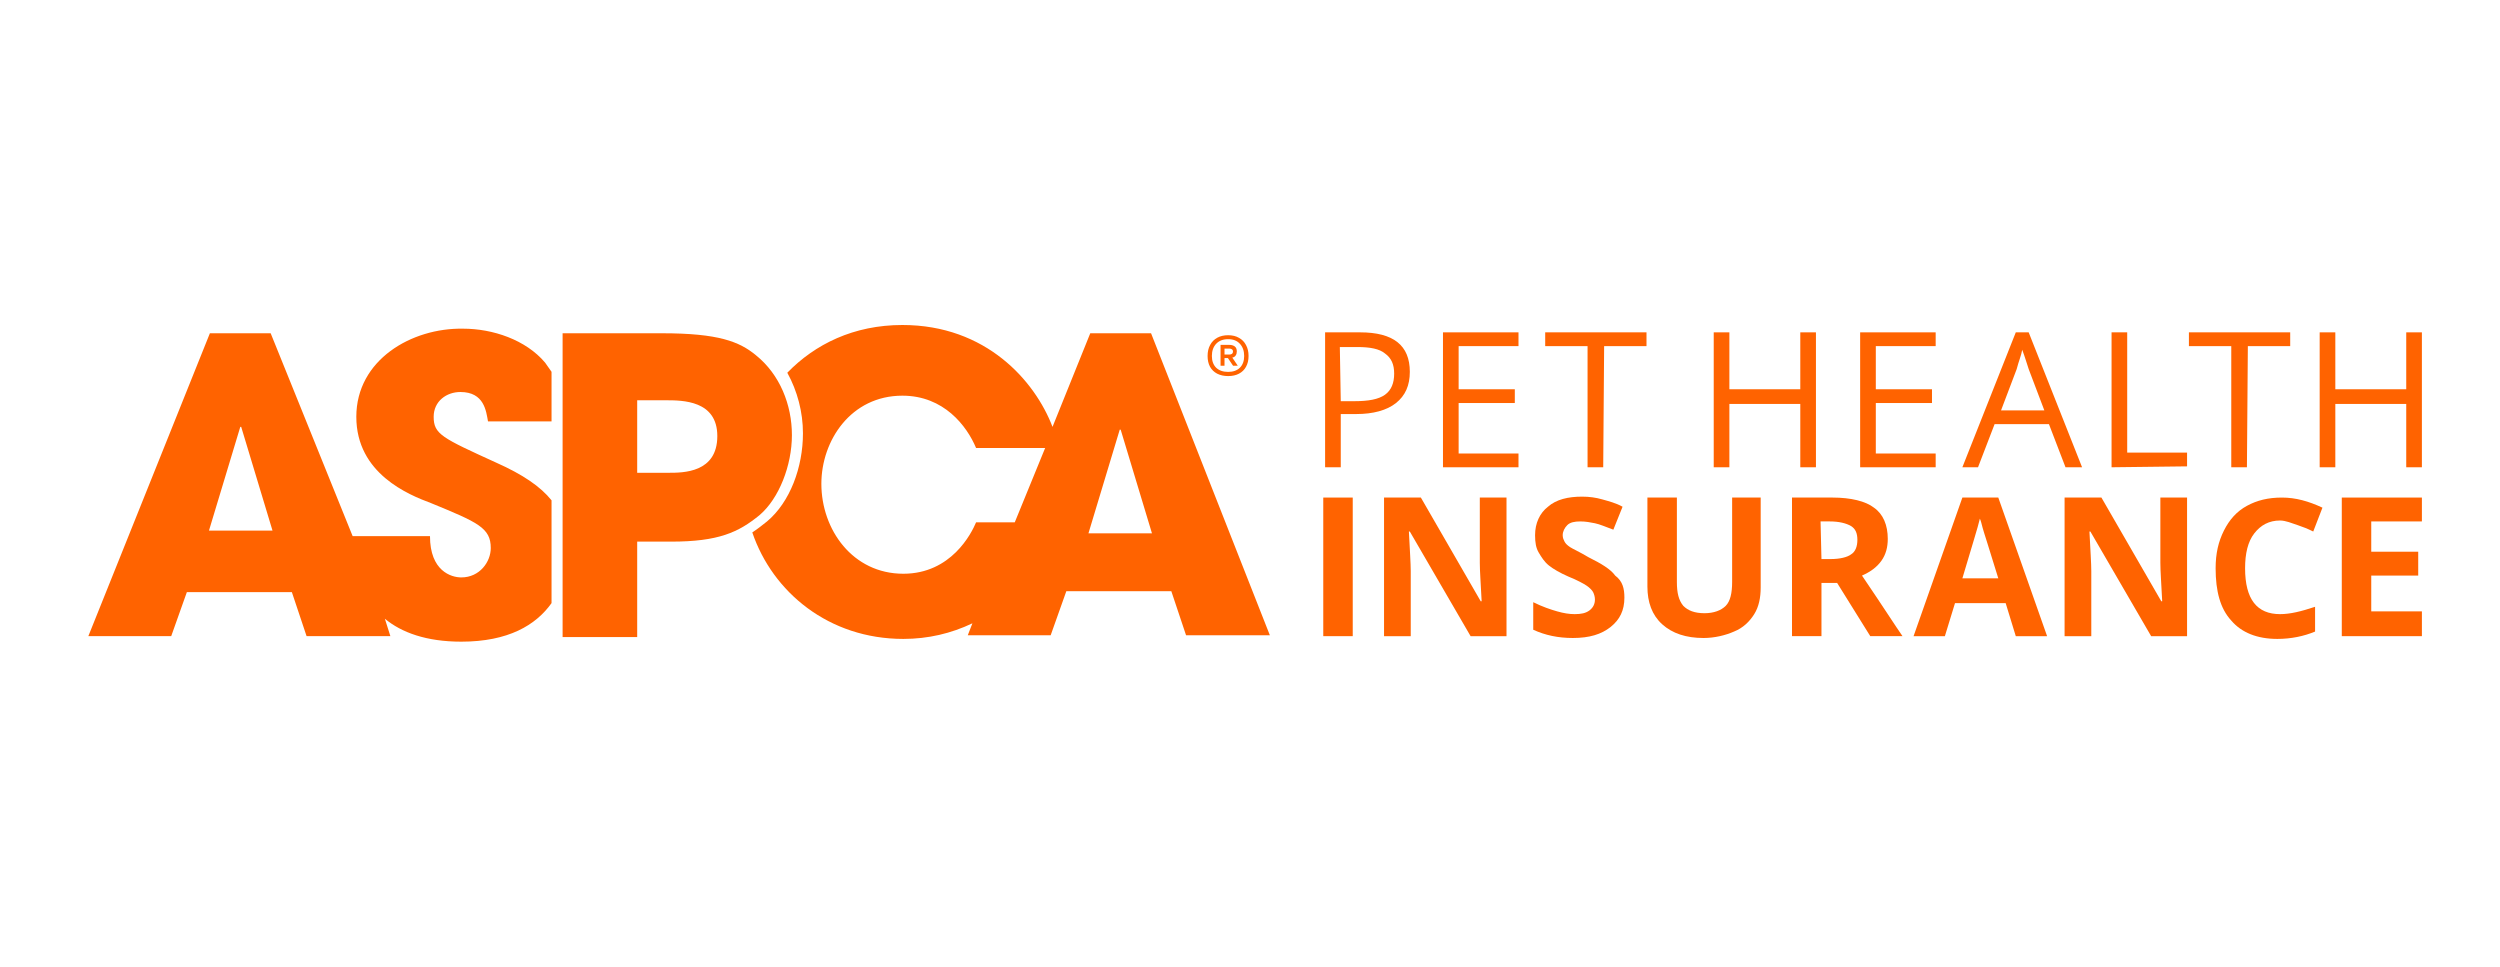
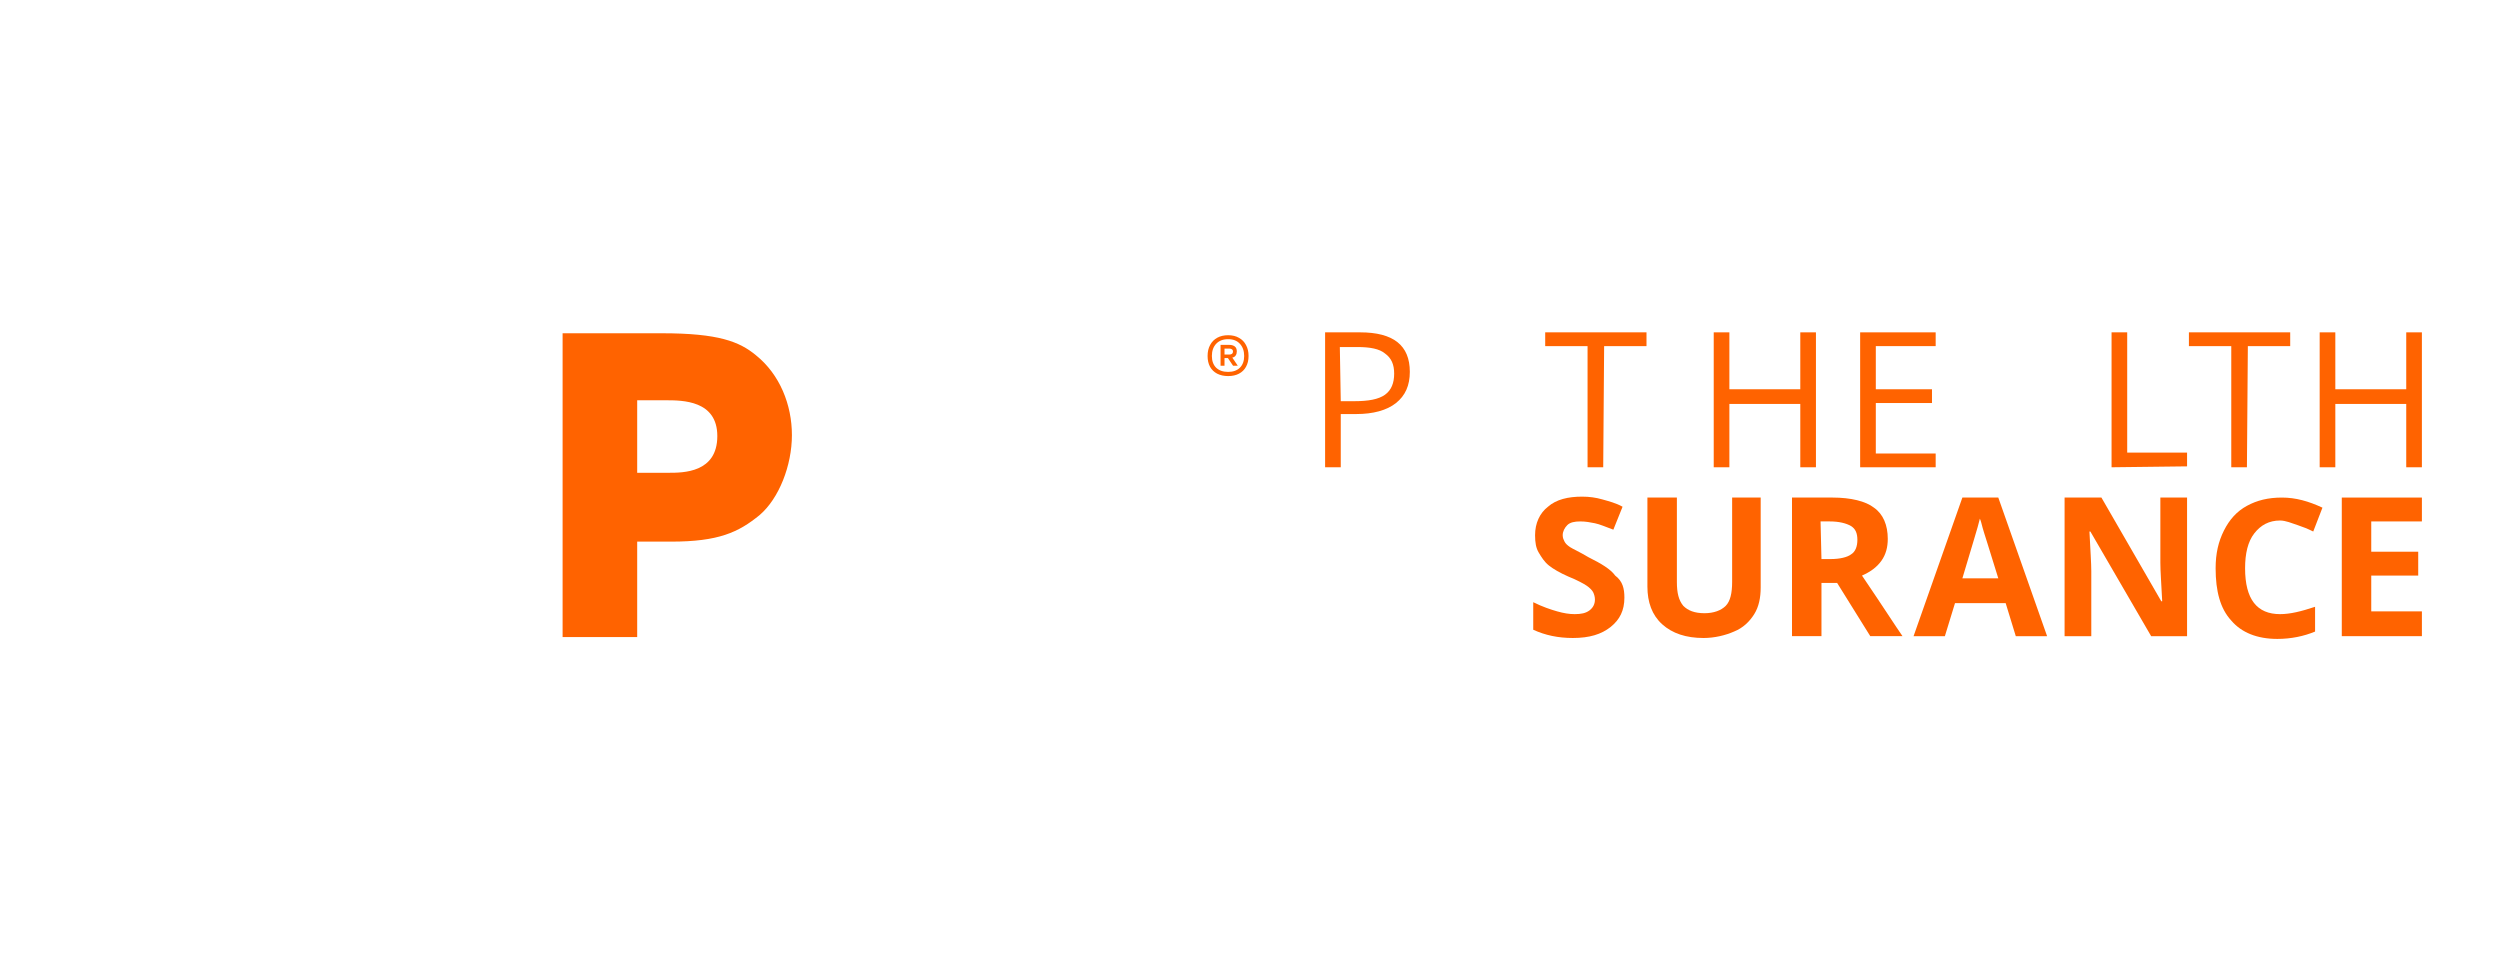
<svg xmlns="http://www.w3.org/2000/svg" width="300" height="116" viewBox="0 0 300 116" fill="none">
  <g clip-path="url(#clip0_2720_245)">
    <path d="M169.179 44.618C169.179 46.27 168.626 47.482 167.521 48.363C166.416 49.244 164.759 49.685 162.769 49.685H160.891V56.073H159.012V39.882H163.211C167.19 39.882 169.179 41.424 169.179 44.618ZM160.891 48.142H162.548C164.206 48.142 165.422 47.922 166.195 47.371C166.969 46.821 167.3 45.94 167.3 44.838C167.3 43.737 166.969 42.966 166.195 42.415C165.532 41.864 164.427 41.644 162.88 41.644H160.78L160.891 48.142Z" fill="#FF6300" />
-     <path d="M182.219 56.073H173.157V39.882H182.219V41.534H175.036V46.711H181.777V48.363H175.036V54.421H182.219V56.073Z" fill="#FF6300" />
    <path d="M192.386 56.073H190.507V41.534H185.424V39.882H197.58V41.534H192.496L192.386 56.073Z" fill="#FF6300" />
    <path d="M217.913 56.073H216.035V48.473H207.526V56.073H205.647V39.882H207.526V46.711H216.035V39.882H217.913V56.073Z" fill="#FF6300" />
    <path d="M232.28 56.073H223.218V39.882H232.28V41.534H225.097V46.711H231.838V48.363H225.097V54.421H232.28V56.073Z" fill="#FF6300" />
-     <path d="M247.861 56.073L245.872 50.896H239.352L237.363 56.073H235.484L241.894 39.882H243.441L249.85 56.073H247.861ZM245.32 49.244L243.441 44.287C243.22 43.627 242.999 42.855 242.667 41.974C242.557 42.635 242.225 43.406 242.004 44.287L240.126 49.244H245.32Z" fill="#FF6300" />
    <path d="M253.387 56.073V39.882H255.265V54.311H262.448V55.963L253.387 56.073Z" fill="#FF6300" />
    <path d="M269.631 56.073H267.753V41.534H262.669V39.882H274.825V41.534H269.742L269.631 56.073Z" fill="#FF6300" />
    <path d="M290.627 56.073H288.749V48.473H280.239V56.073H278.361V39.882H280.239V46.711H288.749V39.882H290.627V56.073Z" fill="#FF6300" />
-     <path d="M158.792 76.339V59.707H162.328V76.339H158.792Z" fill="#FF6300" />
-     <path d="M181.003 76.34H176.472L169.178 63.783H169.068C169.178 65.986 169.289 67.638 169.289 68.519V76.34H166.084V59.708H170.504L177.687 72.154H177.798C177.687 69.951 177.577 68.519 177.577 67.528V59.708H180.781V76.34H181.003Z" fill="#FF6300" />
    <path d="M194.928 71.713C194.928 73.255 194.376 74.356 193.271 75.238C192.166 76.119 190.729 76.559 188.74 76.559C186.972 76.559 185.425 76.229 183.988 75.568V72.264C185.093 72.814 186.088 73.145 186.861 73.365C187.635 73.585 188.298 73.696 188.961 73.696C189.734 73.696 190.287 73.585 190.729 73.255C191.171 72.925 191.392 72.484 191.392 71.933C191.392 71.603 191.281 71.272 191.171 71.052C191.06 70.832 190.729 70.501 190.397 70.281C190.066 70.061 189.292 69.62 188.187 69.18C187.193 68.739 186.419 68.299 185.867 67.858C185.314 67.417 184.982 66.867 184.651 66.316C184.319 65.765 184.209 65.104 184.209 64.223C184.209 62.791 184.761 61.58 185.756 60.809C186.751 59.928 188.187 59.597 189.845 59.597C190.729 59.597 191.502 59.707 192.276 59.928C193.05 60.148 193.934 60.368 194.707 60.809L193.602 63.562C192.718 63.232 191.945 62.901 191.392 62.791C190.839 62.681 190.287 62.571 189.624 62.571C188.961 62.571 188.408 62.681 188.077 63.011C187.745 63.342 187.524 63.783 187.524 64.223C187.524 64.554 187.635 64.774 187.745 64.994C187.856 65.214 188.077 65.435 188.408 65.655C188.74 65.875 189.513 66.206 190.618 66.867C192.166 67.638 193.271 68.299 193.823 69.07C194.707 69.73 194.928 70.612 194.928 71.713Z" fill="#FF6300" />
    <path d="M211.282 59.708V70.502C211.282 71.713 211.061 72.815 210.508 73.696C209.956 74.577 209.182 75.348 208.077 75.789C207.083 76.229 205.757 76.56 204.43 76.56C202.331 76.56 200.673 76.009 199.458 74.908C198.242 73.806 197.689 72.264 197.689 70.392V59.708H201.226V69.841C201.226 71.163 201.447 72.044 201.999 72.705C202.552 73.255 203.325 73.586 204.541 73.586C205.646 73.586 206.53 73.255 207.083 72.705C207.635 72.154 207.856 71.163 207.856 69.841V59.708H211.282Z" fill="#FF6300" />
    <path d="M218.576 69.951V76.339H215.04V59.707H219.903C222.113 59.707 223.881 60.148 224.875 60.919C225.981 61.69 226.533 63.012 226.533 64.664C226.533 65.655 226.312 66.536 225.76 67.307C225.207 68.078 224.433 68.629 223.439 69.07C225.981 72.814 227.528 75.238 228.301 76.339H224.433L220.455 69.951H218.576ZM218.576 67.087H219.682C220.787 67.087 221.671 66.867 222.113 66.536C222.665 66.206 222.886 65.545 222.886 64.774C222.886 64.003 222.665 63.452 222.113 63.122C221.56 62.791 220.676 62.571 219.571 62.571H218.466L218.576 67.087Z" fill="#FF6300" />
    <path d="M241.894 76.34L240.679 72.374H234.601L233.385 76.34H229.628L235.485 59.708H239.795L245.652 76.34H241.894ZM239.795 69.4C238.69 65.766 238.026 63.783 237.916 63.342C237.805 62.902 237.695 62.461 237.584 62.241C237.363 63.232 236.59 65.655 235.485 69.4H239.795Z" fill="#FF6300" />
    <path d="M262.669 76.34H258.138L250.845 63.783H250.734C250.845 65.986 250.955 67.638 250.955 68.519V76.34H247.75V59.708H252.171L259.354 72.154H259.464C259.354 69.951 259.243 68.519 259.243 67.528V59.708H262.448V76.34H262.669Z" fill="#FF6300" />
    <path d="M273.61 62.461C272.284 62.461 271.289 63.012 270.516 64.003C269.742 64.995 269.411 66.426 269.411 68.189C269.411 71.934 270.847 73.696 273.61 73.696C274.826 73.696 276.152 73.366 277.809 72.815V75.789C276.483 76.34 274.936 76.67 273.279 76.67C270.847 76.67 268.969 75.899 267.753 74.467C266.427 73.035 265.875 70.942 265.875 68.189C265.875 66.426 266.206 64.995 266.869 63.673C267.532 62.351 268.416 61.36 269.632 60.699C270.847 60.038 272.174 59.708 273.831 59.708C275.489 59.708 277.036 60.148 278.694 60.919L277.588 63.783C276.925 63.453 276.373 63.232 275.71 63.012C275.047 62.792 274.273 62.461 273.61 62.461Z" fill="#FF6300" />
    <path d="M290.628 76.339H281.014V59.707H290.628V62.571H284.55V66.206H290.186V69.07H284.55V73.365H290.628V76.339Z" fill="#FF6300" />
-     <path d="M25.076 63.673L28.834 51.226H28.944L32.701 63.673H25.076ZM55.245 47.041C58.118 47.041 58.339 49.354 58.56 50.565H66.185V44.617C65.964 44.287 65.633 43.846 65.412 43.516C63.091 40.762 59.113 39.441 55.577 39.441C49.388 39.331 42.758 43.186 42.758 50.015C42.758 56.844 49.057 59.377 51.709 60.368C57.345 62.681 58.892 63.342 58.892 65.765C58.892 67.418 57.566 69.29 55.355 69.29C54.14 69.29 51.598 68.519 51.598 64.334H42.316L32.48 39.991H25.187L10.6 76.339H20.545L22.424 71.052H35.022L36.79 76.339H46.846L46.183 74.246C48.172 75.899 51.156 77 55.355 77C60.992 77 64.307 75.017 66.185 72.374V60.038C64.859 58.386 62.76 56.954 59.555 55.522C53.035 52.548 52.04 52.107 52.04 50.015C52.04 48.142 53.587 47.041 55.245 47.041ZM130.612 64.003L134.369 51.557H134.48L138.237 64.003H130.612ZM117.13 62.681C116.577 64.003 114.146 68.849 108.4 68.849C102.322 68.849 98.564 63.562 98.564 58.055C98.564 52.878 102.101 47.481 108.289 47.481C113.262 47.481 116.025 51.116 117.13 53.76H125.418L121.771 62.681H117.13ZM138.126 39.991H130.833L126.302 51.226C124.202 45.719 118.345 39 108.289 39C102.432 39 97.791 41.313 94.476 44.728C95.691 46.931 96.354 49.464 96.354 51.997C96.354 56.073 94.807 60.258 92.044 62.571C91.492 63.012 90.939 63.452 90.276 63.893C92.707 71.052 99.448 76.67 108.4 76.67C111.383 76.67 114.146 76.009 116.688 74.797L116.135 76.229H126.081L127.96 70.942H140.558L142.326 76.229H152.382L138.126 39.991Z" fill="#FF6300" />
    <path d="M147.376 45.129C146.875 45.129 146.436 45.032 146.058 44.839C145.689 44.646 145.403 44.369 145.201 44.009C145.008 43.648 144.911 43.218 144.911 42.717C144.911 42.208 145.012 41.768 145.214 41.399C145.416 41.021 145.702 40.731 146.071 40.529C146.44 40.327 146.875 40.226 147.376 40.226C147.885 40.226 148.32 40.331 148.68 40.542C149.049 40.744 149.331 41.034 149.524 41.412C149.726 41.781 149.827 42.216 149.827 42.717C149.827 43.218 149.726 43.648 149.524 44.009C149.331 44.369 149.049 44.646 148.68 44.839C148.32 45.032 147.885 45.129 147.376 45.129ZM147.376 44.628C147.973 44.628 148.443 44.461 148.786 44.127C149.128 43.785 149.3 43.315 149.3 42.717C149.3 42.111 149.128 41.623 148.786 41.254C148.452 40.885 147.982 40.7 147.376 40.7C146.769 40.7 146.291 40.885 145.939 41.254C145.597 41.623 145.425 42.111 145.425 42.717C145.425 43.315 145.597 43.785 145.939 44.127C146.291 44.461 146.769 44.628 147.376 44.628ZM146.466 43.89V41.386H147.521C147.784 41.386 148 41.447 148.166 41.57C148.333 41.693 148.417 41.895 148.417 42.177C148.417 42.361 148.373 42.519 148.285 42.651C148.206 42.783 148.07 42.871 147.877 42.915L148.535 43.89H147.969L147.349 42.968H146.941V43.89H146.466ZM146.941 42.546H147.521C147.644 42.546 147.745 42.519 147.824 42.467C147.912 42.405 147.956 42.309 147.956 42.177C147.956 42.054 147.912 41.966 147.824 41.913C147.745 41.86 147.652 41.834 147.547 41.834H146.941V42.546Z" fill="#FF6300" />
    <path d="M76.463 56.734H80.221C81.989 56.734 86.078 56.734 86.078 52.328C86.078 48.033 81.878 48.033 79.889 48.033H76.463C76.463 48.143 76.463 56.734 76.463 56.734ZM67.512 39.992H79.447C86.188 39.992 88.73 40.983 90.719 42.636C93.592 44.949 95.029 48.583 95.029 52.218C95.029 55.853 93.482 59.818 91.161 61.801C88.619 63.893 86.188 64.995 80.552 64.995H76.463V76.45H67.512C67.512 76.34 67.512 39.992 67.512 39.992Z" fill="#FF6300" />
  </g>
  <defs>
    <clipPath id="clip0_2720_245">
      <rect width="283" height="38" fill="white" transform="translate(8.5 39)" />
    </clipPath>
  </defs>
</svg>